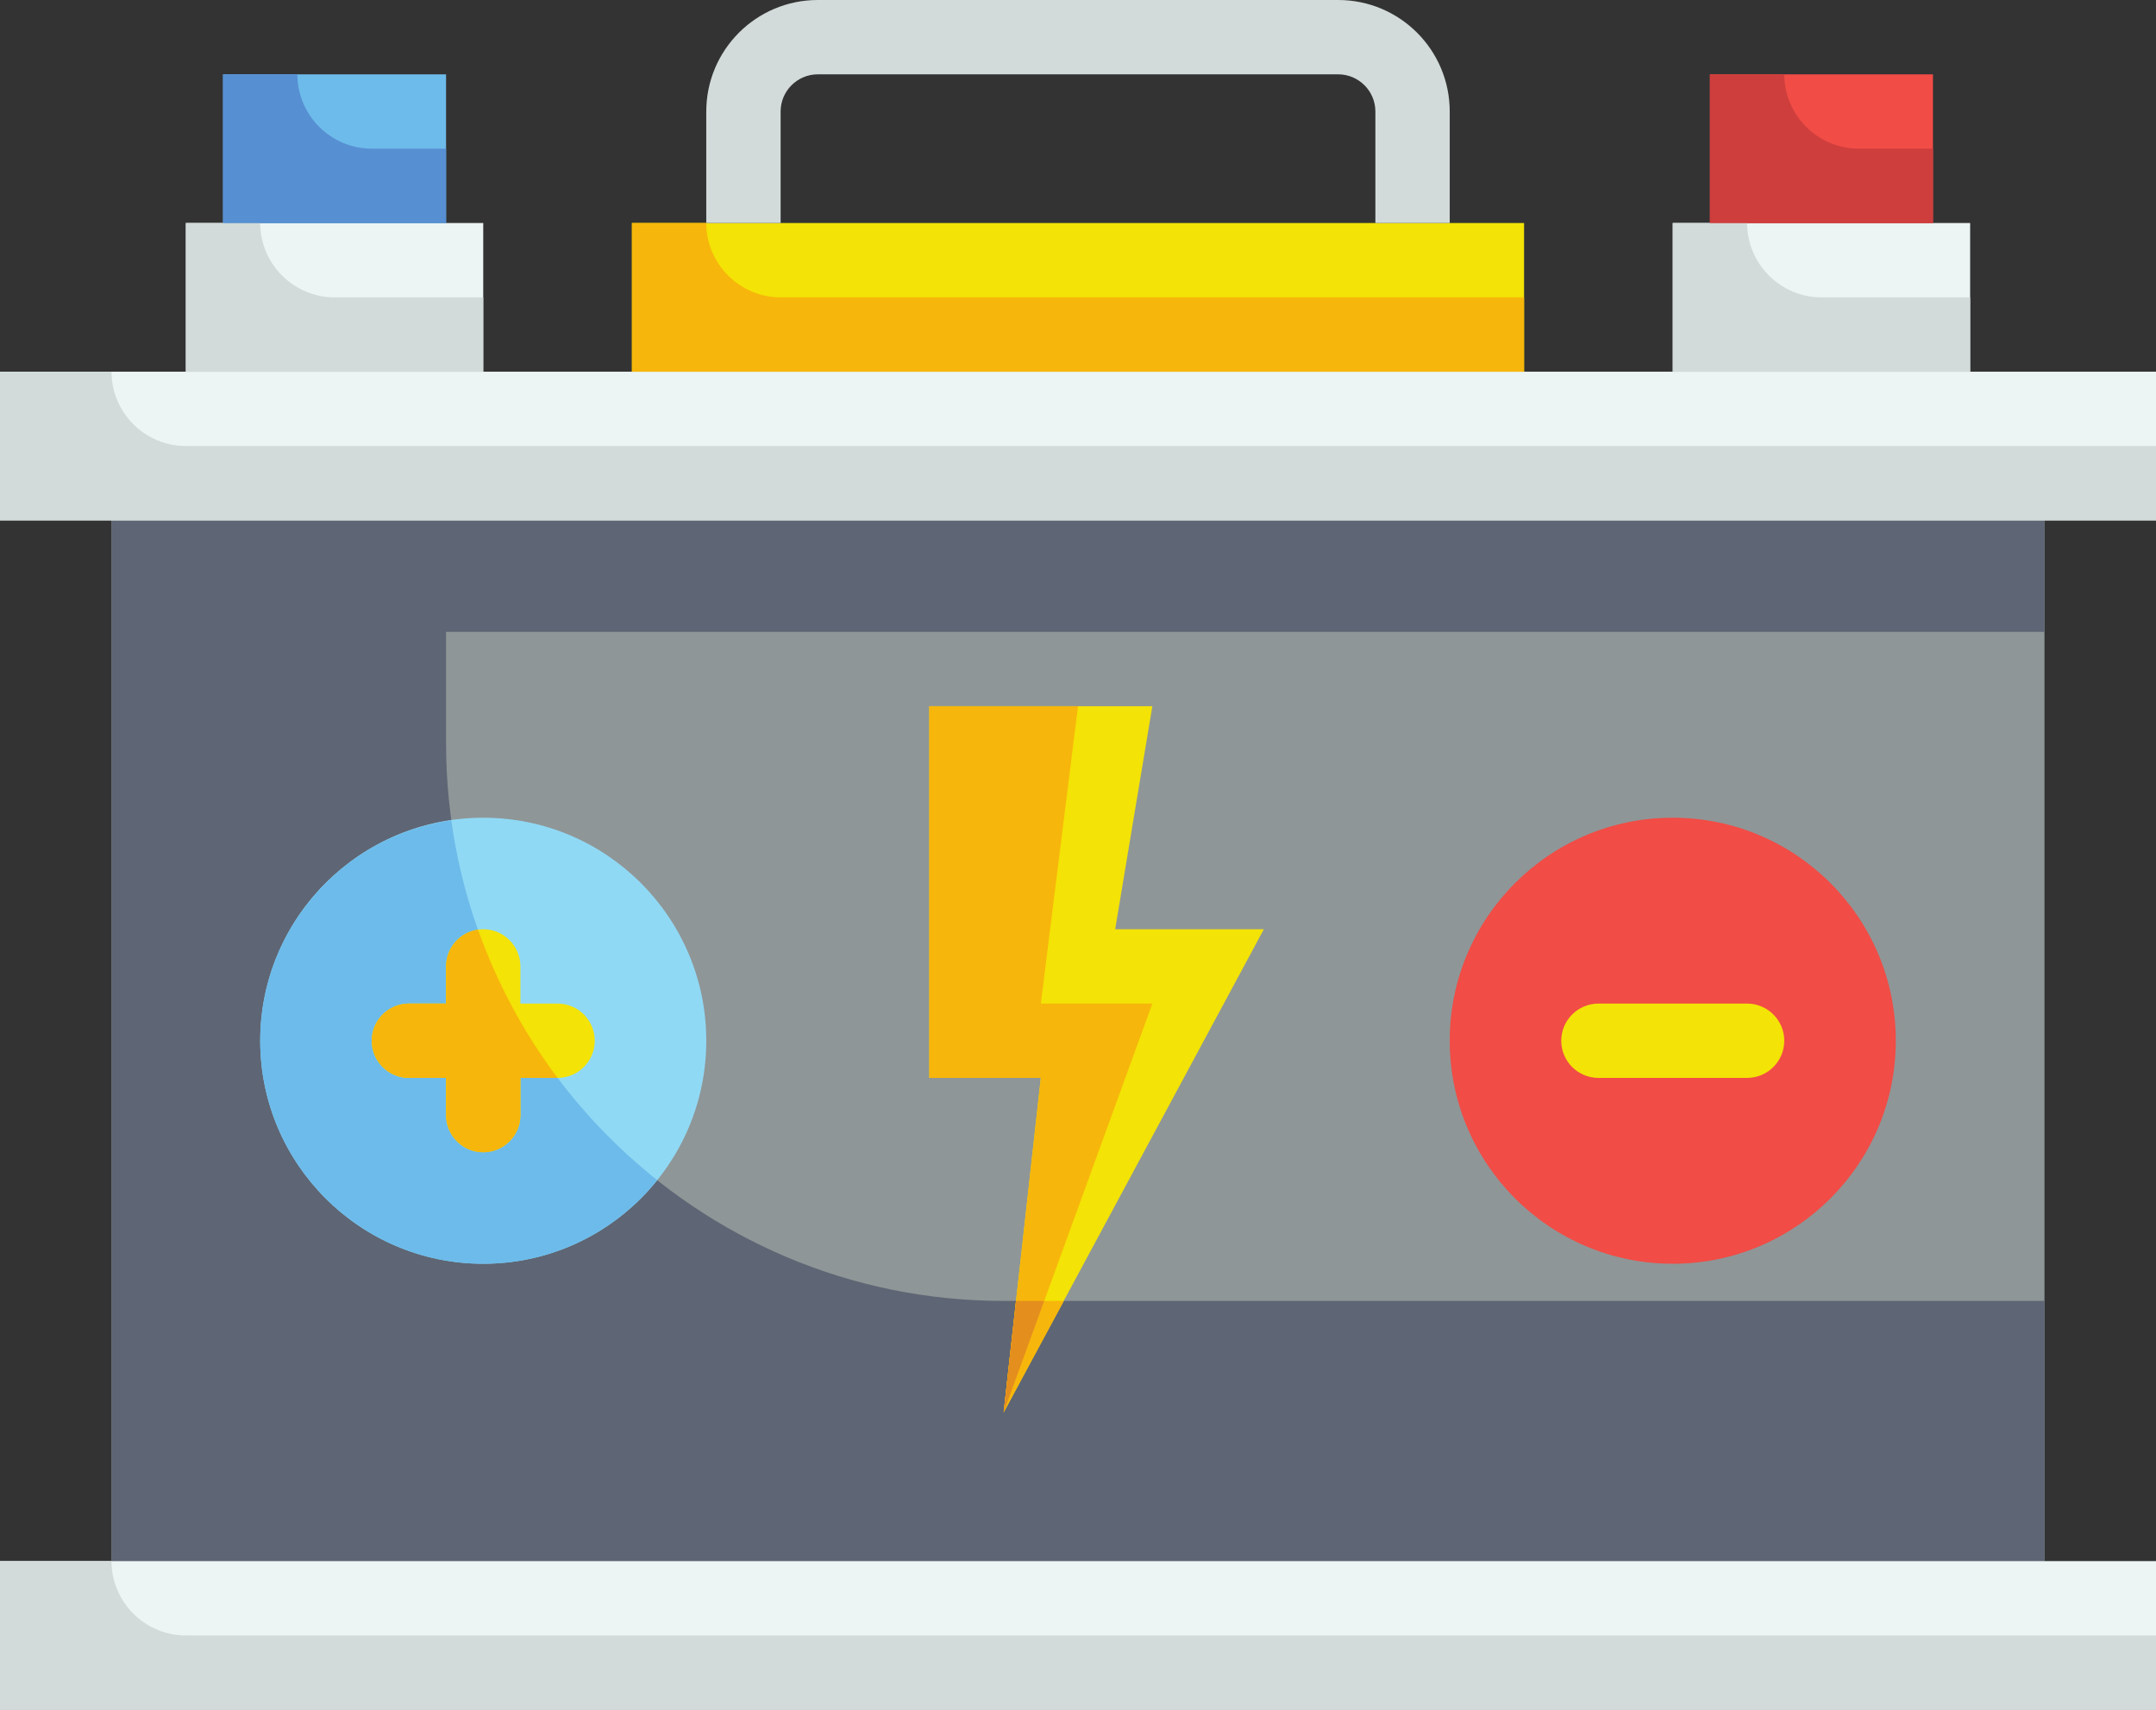
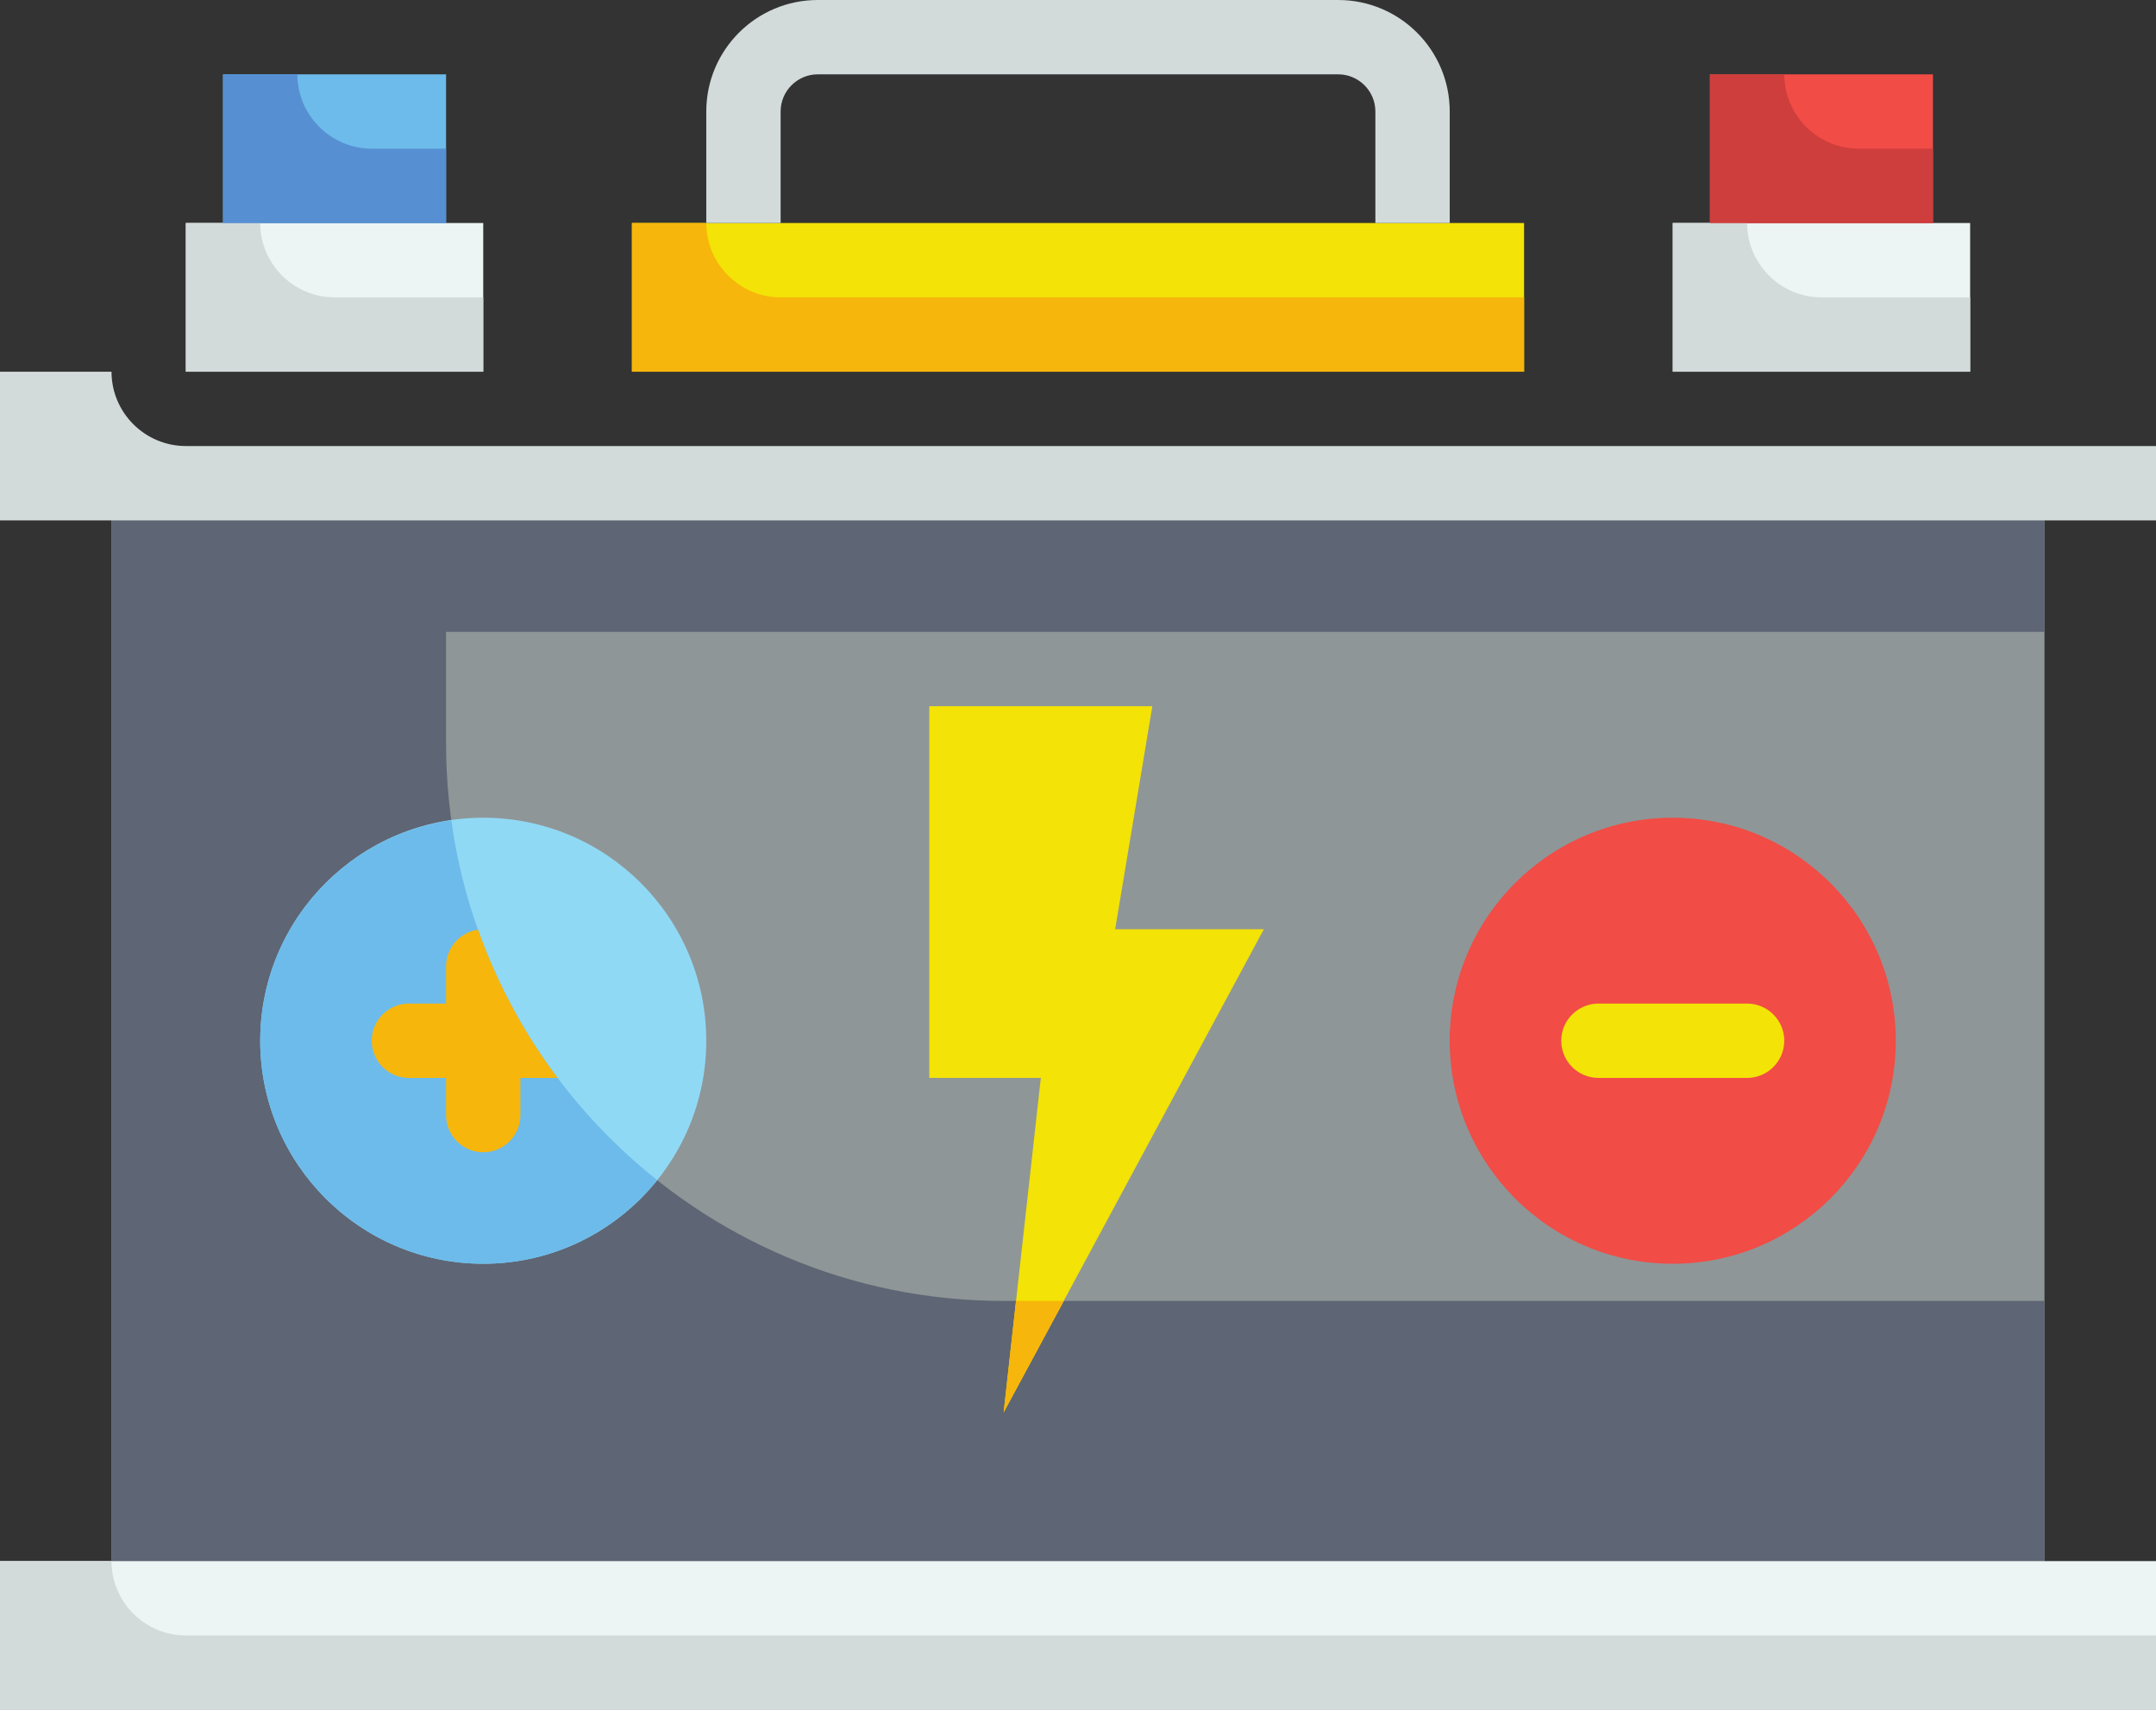
<svg xmlns="http://www.w3.org/2000/svg" height="46.0" preserveAspectRatio="xMidYMid meet" version="1.0" viewBox="3.0 15.0 58.0 46.0" width="58.0" zoomAndPan="magnify">
  <rect x="3.0" y="15.0" width="58.0" height="46.0" fill="#333333" stroke="none" />
  <g>
    <g>
      <path d="M 58 29 L 6 29 L 6 57 L 58 57 L 58 29" fill="#8f9697" />
    </g>
    <g>
      <path d="M 15 32 L 15 35 C 15 43.281 21.719 50 30 50 L 58 50 L 58 57 L 6 57 L 6 29 L 58 29 L 58 32 L 15 32" fill="#5e6574" />
    </g>
    <g>
      <path d="M 61 61 L 3 61 L 3 57 L 61 57 L 61 61" fill="#ecf5f4" />
    </g>
    <g>
-       <path d="M 61 29 L 3 29 L 3 25 L 61 25 L 61 29" fill="#ecf5f4" />
-     </g>
+       </g>
    <g>
      <path d="M 54 43 C 54 46.312 51.312 49 48 49 C 44.688 49 42 46.312 42 43 C 42 39.688 44.688 37 48 37 C 51.312 37 54 39.688 54 43" fill="#f14c46" />
    </g>
    <g>
      <path d="M 22 43 C 22 46.312 19.312 49 16 49 C 12.688 49 10 46.312 10 43 C 10 39.688 12.688 37 16 37 C 19.312 37 22 39.688 22 43" fill="#90d9f5" />
    </g>
    <g>
      <path d="M 16 21 L 8 21 L 8 25 L 16 25 L 16 21" fill="#ecf5f4" />
    </g>
    <g>
      <path d="M 56 21 L 48 21 L 48 25 L 56 25 L 56 21" fill="#ecf5f4" />
    </g>
    <g>
      <path d="M 44 21 L 20 21 L 20 25 L 44 25 L 44 21" fill="#f3e306" />
    </g>
    <g>
      <path d="M 55 17 L 49 17 L 49 21 L 55 21 L 55 17" fill="#f14c46" />
    </g>
    <g>
      <path d="M 15 17 L 9 17 L 9 21 L 15 21 L 15 17" fill="#6dbbea" />
    </g>
    <g>
      <path d="M 44 23 L 44 25 L 20 25 L 20 21 L 22 21 C 22 22.102 22.902 23 24 23 L 44 23" fill="#f7b60b" />
    </g>
    <g>
      <path d="M 16 23 L 16 25 L 8 25 L 8 21 L 10 21 C 10 22.102 10.902 23 12 23 L 16 23" fill="#d2dbda" />
    </g>
    <g>
      <path d="M 56 23 L 56 25 L 48 25 L 48 21 L 50 21 C 50 22.102 50.902 23 52 23 L 56 23" fill="#d2dbda" />
    </g>
    <g>
      <path d="M 55 19 L 55 21 L 49 21 L 49 17 L 51 17 C 51 18.102 51.902 19 53 19 L 55 19" fill="#ce3e3d" />
    </g>
    <g>
      <path d="M 15 19 L 15 21 L 9 21 L 9 17 L 11 17 C 11 18.102 11.902 19 13 19 L 15 19" fill="#578fd3" />
    </g>
    <g>
      <path d="M 61 27 L 61 29 L 3 29 L 3 25 L 6 25 C 6 26.102 6.898 27 8 27 L 61 27" fill="#d2dbda" />
    </g>
    <g>
      <path d="M 61 59 L 61 61 L 3 61 L 3 57 L 6 57 C 6 58.102 6.898 59 8 59 L 61 59" fill="#d2dbda" />
    </g>
    <g>
      <path d="M 20.68 46.75 C 19.582 48.121 17.891 49 16 49 C 12.691 49 10 46.309 10 43 C 10 39.98 12.238 37.48 15.141 37.07 C 15.68 40.98 17.73 44.41 20.68 46.75" fill="#6dbbea" />
    </g>
    <g>
      <path d="M 33 40 L 34 34 L 28 34 L 28 44 L 31 44 L 30 53 L 37 40 L 33 40" fill="#f3e306" />
    </g>
    <g>
-       <path d="M 31 42 L 32 34 L 28 34 L 28 44 L 31 44 L 30 53 L 34 42 L 31 42" fill="#f7b60b" />
-     </g>
+       </g>
    <g>
      <path d="M 31.621 50 L 30 53 L 30.332 50 Z M 31.621 50" fill="#f7b60b" />
    </g>
    <g>
-       <path d="M 30.332 50 L 30 53 L 31.09 50 Z M 30.332 50" fill="#e48e1e" />
-     </g>
+       </g>
    <g>
      <path d="M 50 42 L 46 42 C 45.449 42 45 42.449 45 43 C 45 43.551 45.449 44 46 44 L 50 44 C 50.551 44 51 43.551 51 43 C 51 42.449 50.551 42 50 42" fill="#f3e306" />
    </g>
    <g>
-       <path d="M 18 42 L 17 42 L 17 41 C 17 40.449 16.551 40 16 40 C 15.449 40 15 40.449 15 41 L 15 42 L 14 42 C 13.449 42 13 42.449 13 43 C 13 43.551 13.449 44 14 44 L 15 44 L 15 45 C 15 45.551 15.449 46 16 46 C 16.551 46 17 45.551 17 45 L 17 44 L 18 44 C 18.551 44 19 43.551 19 43 C 19 42.449 18.551 42 18 42" fill="#f3e306" />
-     </g>
+       </g>
    <g>
      <path d="M 39 15 L 25 15 C 23.344 15 22 16.344 22 18 L 22 21 L 24 21 L 24 18 C 24 17.449 24.449 17 25 17 L 39 17 C 39.551 17 40 17.449 40 18 L 40 21 L 42 21 L 42 18 C 42 16.344 40.656 15 39 15" fill="#d2dbda" />
    </g>
    <g>
      <path d="M 18 44 L 17 44 L 17 45 C 17 45.551 16.551 46 16 46 C 15.449 46 15 45.551 15 45 L 15 44 L 14 44 C 13.449 44 13 43.551 13 43 C 13 42.449 13.449 42 14 42 L 15 42 L 15 41 C 15 40.5 15.371 40.082 15.859 40.012 C 16.371 41.449 17.098 42.801 18 44" fill="#f7b60b" />
    </g>
  </g>
</svg>